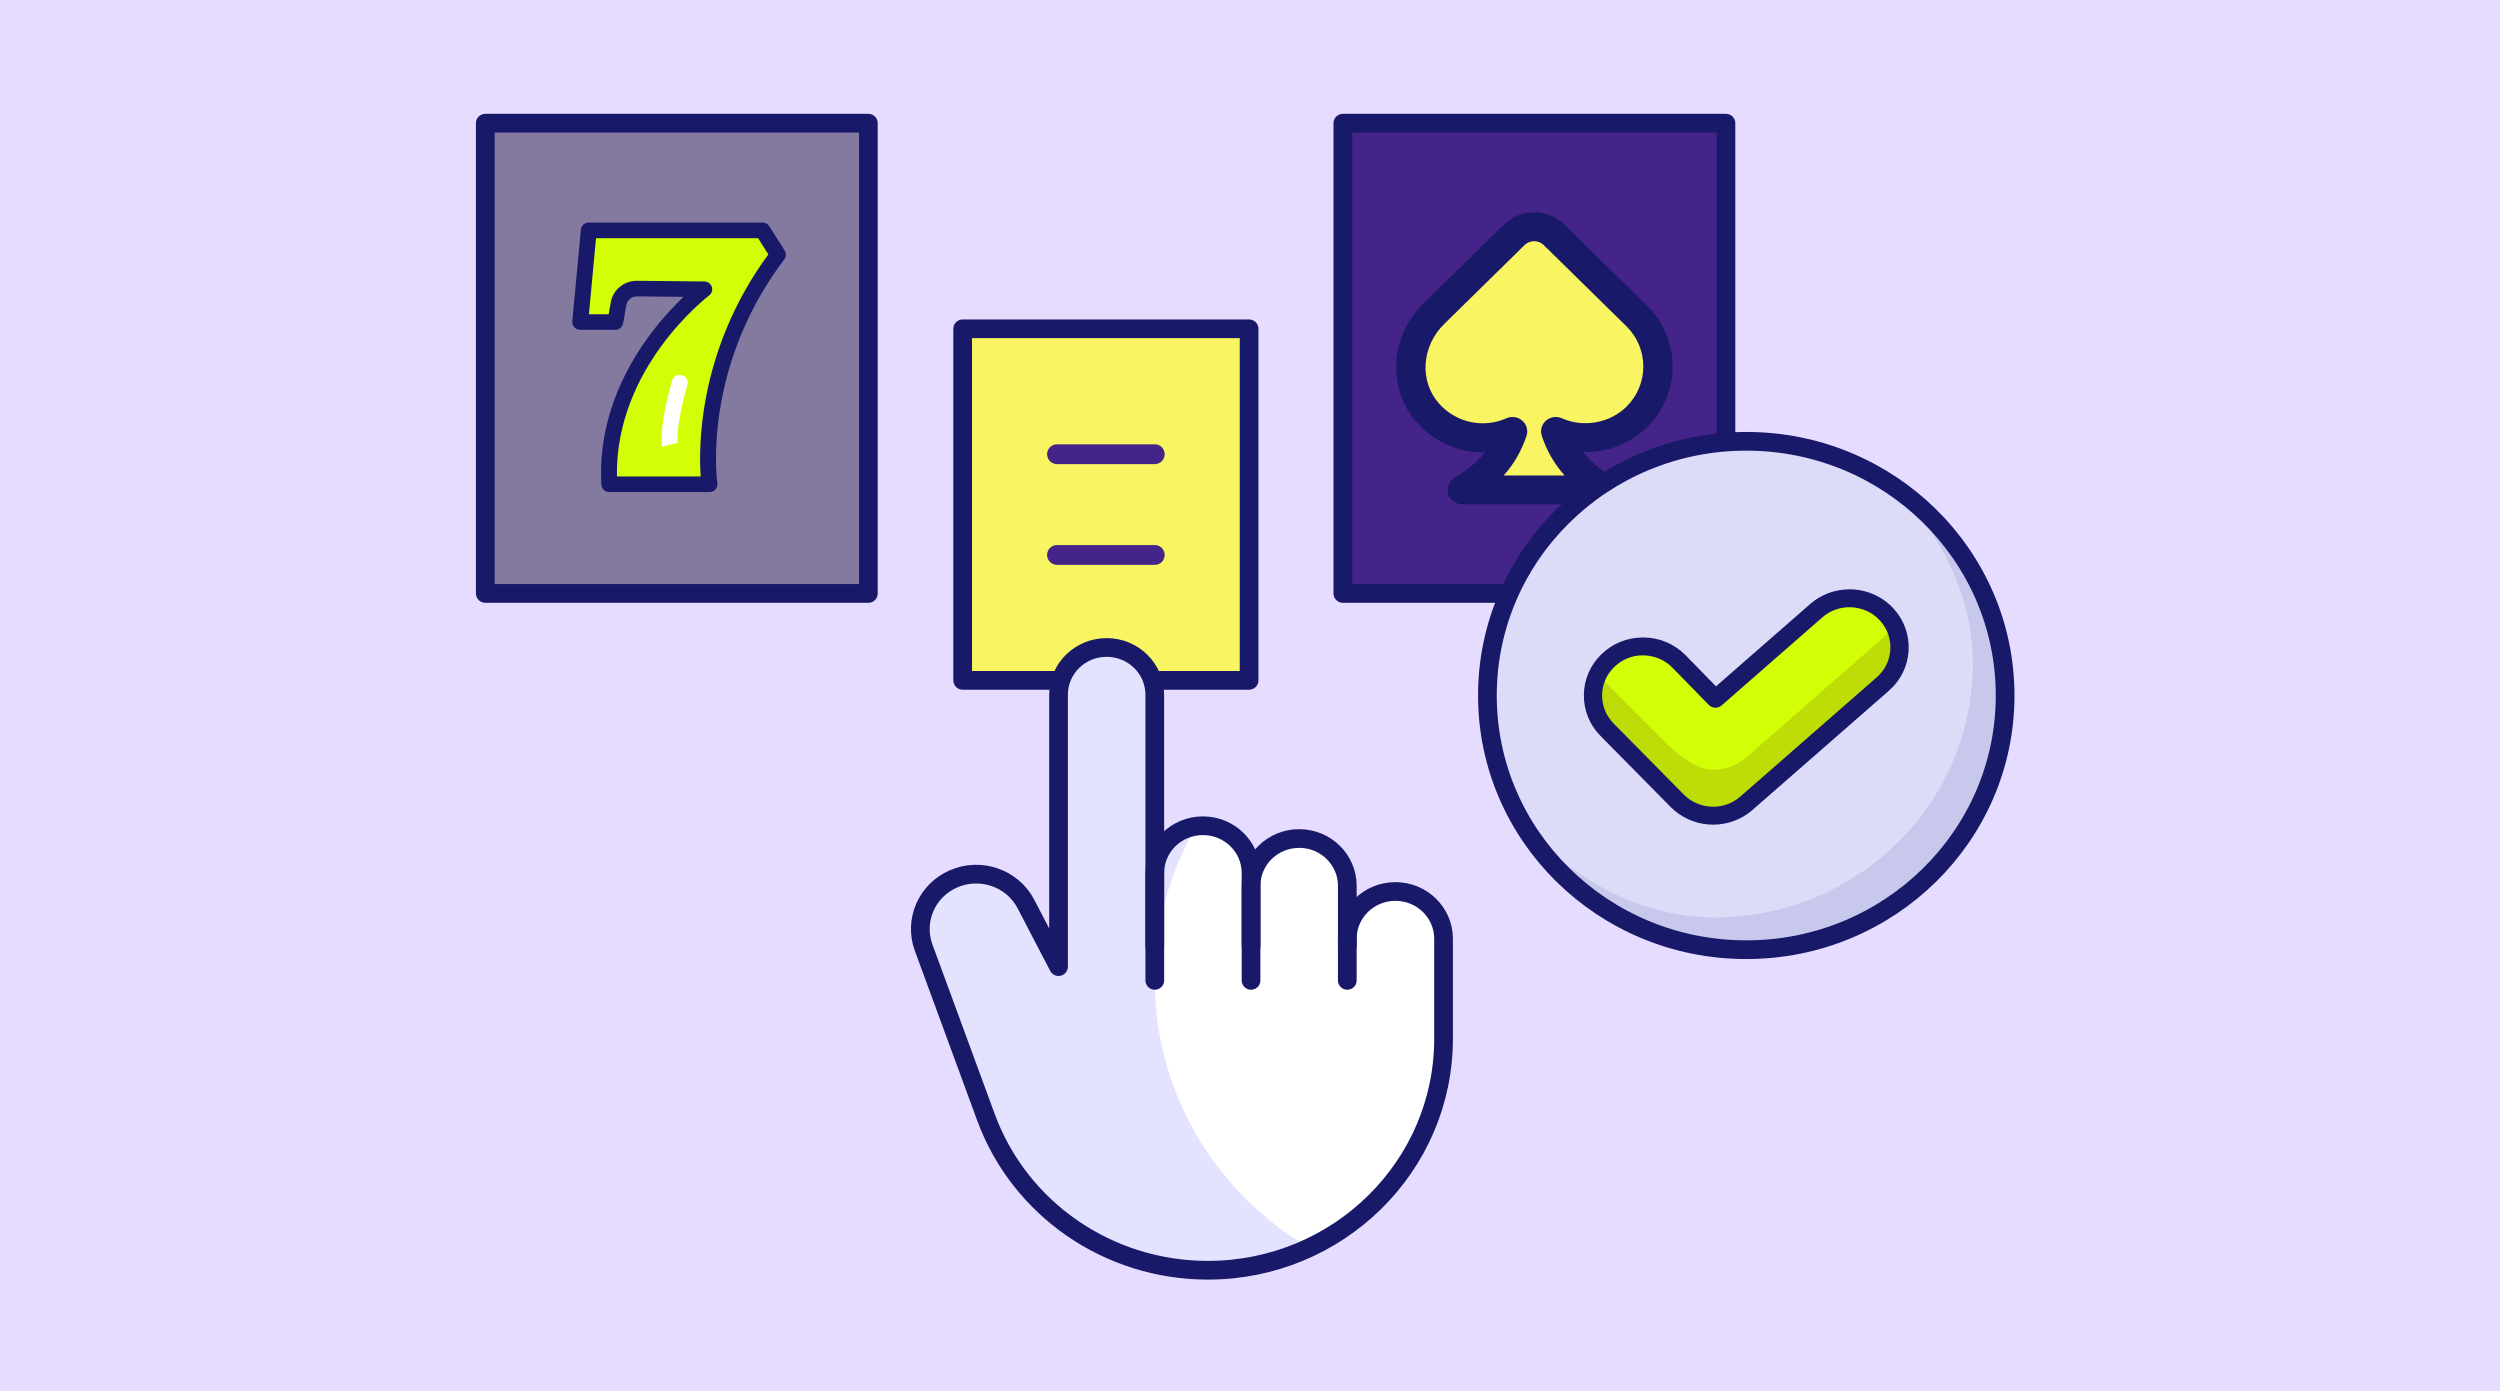
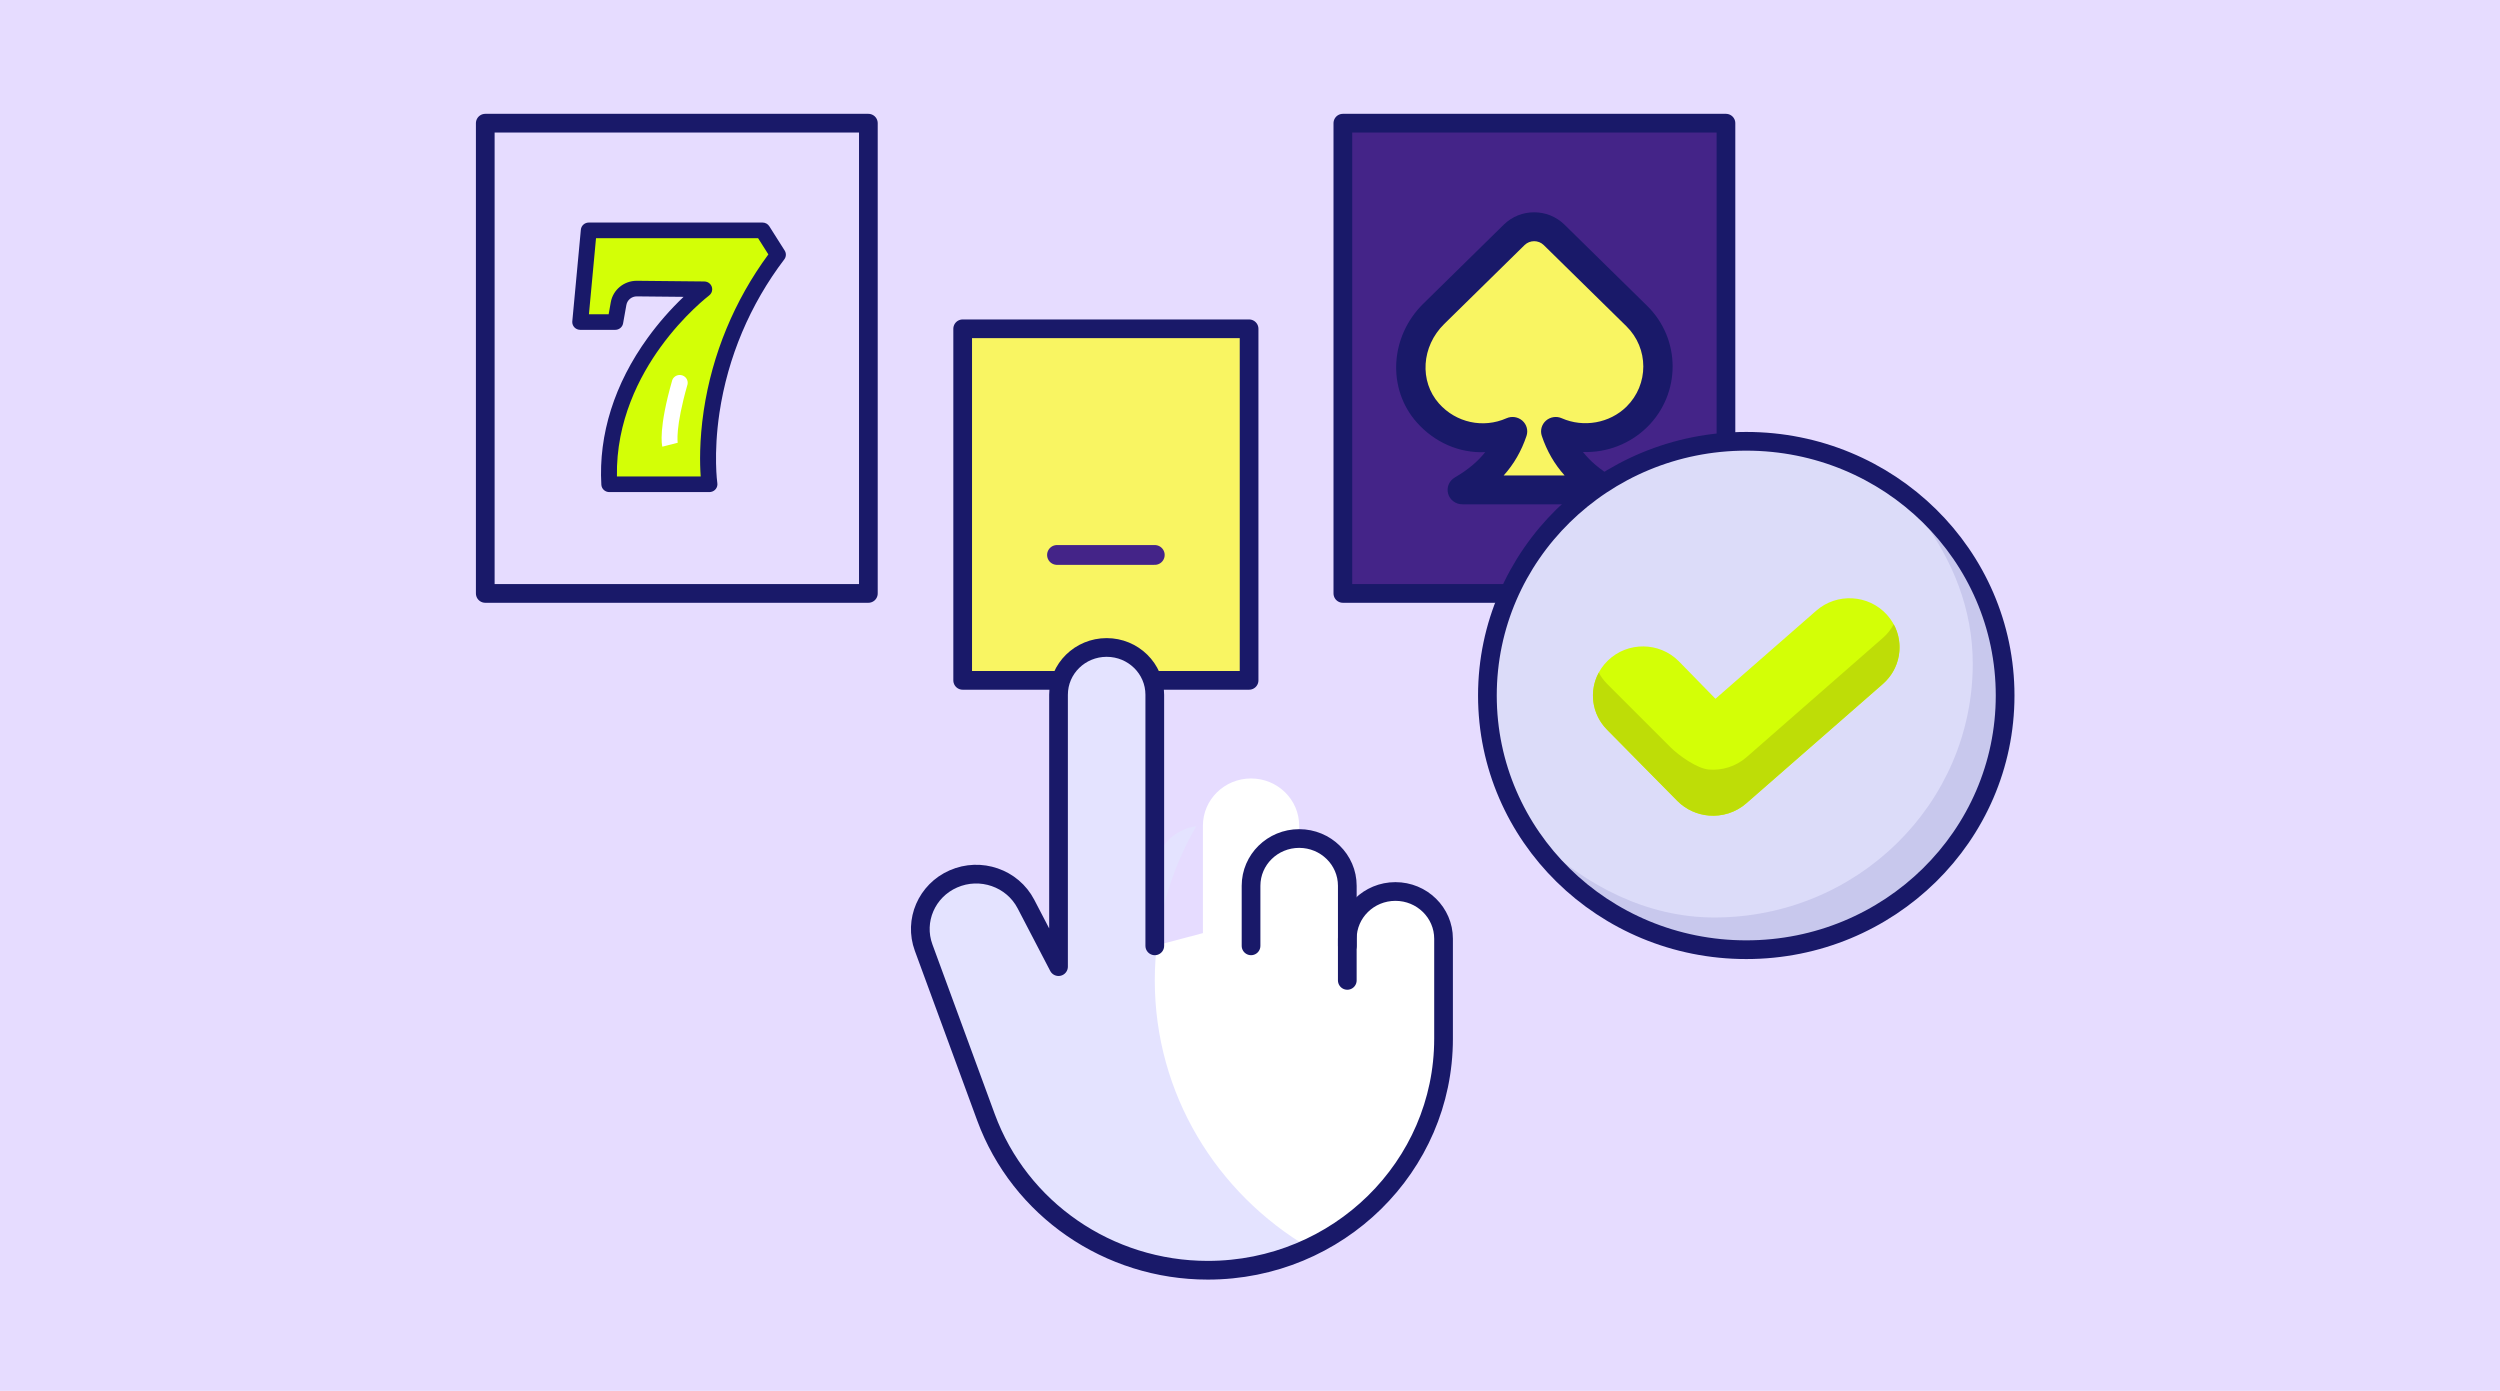
<svg xmlns="http://www.w3.org/2000/svg" id="Layer_1" data-name="Layer 1" viewBox="0 0 2272 1264">
  <defs>
    <style>
      .cls-1 {
        fill: #e6dcff;
      }

      .cls-2 {
        fill: #dcdcf9;
      }

      .cls-3 {
        fill: #d3ff06;
      }

      .cls-4 {
        fill: #442488;
      }

      .cls-5 {
        fill: #84799f;
      }

      .cls-6 {
        fill: #fff;
      }

      .cls-7 {
        fill: #f9f562;
      }

      .cls-8 {
        stroke: #442488;
        stroke-width: 18px;
      }

      .cls-8, .cls-9 {
        stroke-linecap: round;
        stroke-linejoin: round;
      }

      .cls-8, .cls-9, .cls-10 {
        fill: none;
      }

      .cls-11 {
        fill: #c8c8ed;
      }

      .cls-12 {
        fill: #e4e3ff;
      }

      .cls-9, .cls-10 {
        stroke: #191969;
        stroke-width: 17px;
      }

      .cls-13 {
        fill: #bedd07;
      }

      .cls-14 {
        fill: #191969;
      }

      .cls-10 {
        stroke-miterlimit: 10;
      }
    </style>
  </defs>
  <rect class="cls-1" x="0" y="0" width="2272" height="1264" />
  <g>
    <g>
      <g>
        <rect class="cls-7" x="874.88" y="298.81" width="260.29" height="319.51" />
-         <rect class="cls-5" x="446.29" y="118.43" width="342.87" height="420.88" />
        <rect class="cls-4" x="1220.39" y="111.95" width="348.16" height="427.36" />
        <g>
-           <path class="cls-6" d="M1049.47,859.58v-228.22c0-23.72-19.58-42.95-43.74-42.95h0c-24.16,0-43.74,19.23-43.74,42.95v247.11l-29.62-56.9c-12.3-23.62-41.29-33.65-65.95-22.81h0c-24.26,10.66-36.04,37.89-27.02,62.43l56.66,154.2c30.65,83.41,111.26,139,201.56,139h0c118.34,0,214.28-94.21,214.28-210.42v-90.84c0-23.72-19.58-42.95-43.74-42.95h0c-24.16,0-43.74,19.23-43.74,42.95v37.84-85.97c0-23.72-19.58-42.95-43.74-42.95h0c-24.16,0-43.74,19.23-43.74,42.95v85.97-97.6c0-23.72-19.58-42.95-43.74-42.95h0c-24.16,0-43.74,19.23-43.74,42.95v97.6" />
+           <path class="cls-6" d="M1049.47,859.58v-228.22c0-23.72-19.58-42.95-43.74-42.95h0c-24.16,0-43.74,19.23-43.74,42.95v247.11l-29.62-56.9c-12.3-23.62-41.29-33.65-65.95-22.81h0c-24.26,10.66-36.04,37.89-27.02,62.43l56.66,154.2c30.65,83.41,111.26,139,201.56,139h0c118.34,0,214.28-94.21,214.28-210.42v-90.84c0-23.72-19.58-42.95-43.74-42.95h0c-24.16,0-43.74,19.23-43.74,42.95v37.84-85.97c0-23.72-19.58-42.95-43.74-42.95h0v85.97-97.6c0-23.72-19.58-42.95-43.74-42.95h0c-24.16,0-43.74,19.23-43.74,42.95v97.6" />
          <path class="cls-12" d="M1049.47,890.98c0-50.98,13.73-98.81,37.73-140.13-21.31,2.87-37.73,20.82-37.73,42.54v-162.02c0-23.72-19.58-42.95-43.74-42.95h0c-24.16,0-43.74,19.23-43.74,42.95v247.11l-29.62-56.9c-12.3-23.62-41.29-33.65-65.95-22.81h0c-24.26,10.66-36.04,37.89-27.02,62.43l56.66,154.2c30.65,83.41,111.26,139,201.56,139h0c32.97,0,64.2-7.32,92.11-20.39-84.02-49.5-140.26-139.81-140.26-243.03Z" />
        </g>
      </g>
      <g>
        <g>
-           <line class="cls-8" x1="960.6" y1="412.78" x2="1049.45" y2="412.78" />
          <line class="cls-8" x1="960.6" y1="504.34" x2="1049.45" y2="504.34" />
        </g>
        <polyline class="cls-9" points="961.56 618.31 874.88 618.31 874.88 298.81 1135.17 298.81 1135.17 618.31 1049.47 618.31" />
        <rect class="cls-9" x="441.01" y="111.95" width="348.16" height="427.36" />
        <rect class="cls-9" x="1220.39" y="111.95" width="348.16" height="427.36" />
        <g>
          <path class="cls-9" d="M1224.42,890.98v-37.84c0-23.72,19.58-42.95,43.74-42.95h0c24.16,0,43.74,19.23,43.74,42.95v90.84c0,116.21-95.93,210.42-214.28,210.42h0c-90.3,0-170.91-55.59-201.56-139l-56.66-154.2c-9.02-24.55,2.76-51.77,27.02-62.43h0c24.66-10.84,53.65-.81,65.95,22.81l29.62,56.9v-247.11c0-23.72,19.58-42.95,43.74-42.95h0c24.16,0,43.74,19.23,43.74,42.95v228.22" />
-           <path class="cls-9" d="M1049.47,890.98v-97.6c0-23.72,19.58-42.95,43.74-42.95h0c24.16,0,43.74,19.23,43.74,42.95v97.6" />
          <path class="cls-9" d="M1136.95,859.58v-54.58c0-23.72,19.58-42.95,43.74-42.95h0c24.16,0,43.74,19.23,43.74,42.95v54.58" />
        </g>
      </g>
    </g>
    <g>
      <path class="cls-7" d="M1413.87,392.05c6.3,18.71,18.13,37.17,45.66,53.17h-130.61c27.53-15.99,39.37-34.45,45.66-53.17-25.53,11.32-56.96,5.72-76.89-16.71-23.06-25.95-19.54-65.74,5.26-90.09l73.15-71.84c10-9.82,26.22-9.82,36.23,0l75.14,73.79c25.77,25.3,25.77,66.27.08,91.66-19.89,19.54-49.44,23.91-73.7,13.19Z" />
      <path class="cls-14" d="M1459.54,458.31h-130.61c-6.01,0-11.29-3.96-12.88-9.64-1.58-5.7.91-11.74,6.09-14.75,12.92-7.49,21.59-15.38,27.61-23.03-23.31,1.14-45.98-8.77-62.11-26.94-27.19-30.61-24.61-78.02,5.88-107.98l73.15-71.84c15.19-14.92,39.91-14.92,55.1,0l75.14,73.79c30.86,30.32,30.91,79.73.12,110.16-15.64,15.38-36.8,23.47-58.42,22.7,6.02,7.66,14.71,15.58,27.7,23.13,5.18,3,7.67,9.05,6.09,14.75-1.59,5.68-6.87,9.64-12.88,9.64ZM1366.54,432.1h55.38c-9.33-10.4-16.11-22.22-20.73-35.93-1.66-4.93-.19-10.38,3.75-13.86,3.94-3.47,9.6-4.35,14.41-2.2,19.82,8.72,43.46,4.51,58.79-10.51,20.42-20.19,20.4-53-.09-73.12l-75.14-73.79c-4.76-4.66-12.55-4.66-17.35,0l-73.15,71.84c-20.6,20.24-22.64,51.96-4.65,72.2,15.48,17.41,40.13,22.79,61.34,13.38,4.82-2.15,10.48-1.26,14.43,2.2,3.94,3.48,5.41,8.93,3.75,13.86-4.62,13.71-11.4,25.54-20.73,35.93Z" />
    </g>
    <g>
      <path class="cls-3" d="M553.74,440.1h91.02s-15.56-106.2,62.23-208.56l-14-22.12h-157.92l-7.78,83.27h31.9l2.99-16.74c1.42-7.97,8.51-13.76,16.74-13.67l61.15.62s-92.55,69.49-86.33,177.22Z" />
      <path class="cls-14" d="M644.76,447.21h-91.02c-3.84,0-7.01-2.92-7.24-6.68-2.64-45.66,11.94-91.84,42.17-133.54,9.68-13.35,20.58-25.8,32.56-37.21l-42.43-.43c-4.7-.05-8.75,3.26-9.56,7.81l-2.99,16.74c-.61,3.39-3.61,5.86-7.11,5.86h-31.86c-4-.02-7.23-3.21-7.21-7.14,0-.2.01-.4.03-.6l7.78-83.27c.32-3.67,3.44-6.49,7.19-6.5h157.92c2.5,0,4.81,1.27,6.13,3.35l14,22.12c1.56,2.48,1.42,5.64-.35,7.98-31.11,40.96-51.36,88.88-58.93,139.44-5.63,37.89-1.98,63.6-1.94,63.85.61,3.88-2.09,7.52-6.05,8.12-.36.06-.73.08-1.1.08h0ZM560.69,432.99h76.11c-.8-10.95-1.33-32.29,2.75-59.82,7.68-51.27,27.83-99.97,58.74-141.97l-9.32-14.7h-147.31l-6.44,69.09h17.92l1.94-10.87c1.98-11.31,11.98-19.57,23.67-19.54h.26l61.15.62c4,.07,7.18,3.32,7.1,7.24-.04,2.15-1.07,4.16-2.79,5.48-.22.17-22.8,17.34-44.26,47.07-18.82,26-40.47,67.07-39.54,117.42h0Z" />
      <path class="cls-6" d="M601.93,405.95c-.41-1.58-3.65-16.39,9.03-60.55,1.4-3.68,5.57-5.55,9.31-4.18,3.32,1.21,5.25,4.6,4.58,8.01-11.46,39.93-8.94,53.18-8.91,53.32,0-.13-.05-.19-.05-.19l-13.97,3.59Z" />
    </g>
    <g>
      <ellipse class="cls-2" cx="1592.73" cy="634.34" rx="238.26" ry="233.97" />
      <g>
        <path class="cls-3" d="M1552.92,741.13c-10.44-.9-20.6-5.32-28.47-13.21l-63.75-64.56c-17.58-17.59-17.3-45.85.62-63.12,17.91-17.27,46.7-17,64.27.61l33.43,34.2,91.62-80.08c18.73-16.37,47.48-14.75,64.17,3.67,16.69,18.41,15.02,46.63-3.73,63.02l-123.96,108.35c-9.71,8.49-22.14,12.16-34.19,11.12Z" />
        <path class="cls-13" d="M1711.01,621.68l-123.89,108.27c-9.74,8.54-22.21,12.24-34.16,11.22-10.52-.89-20.65-5.36-28.57-13.26l-63.75-64.61c-14.16-14.16-16.75-35.33-7.66-52.03,1.95,3.7,4.55,7.14,7.66,10.33l57.4,57.39c7.92,7.91,24.4,19.46,34.92,20.36,11.95,1.02,24.42-2.68,34.16-11.1l123.89-108.4c4.16-3.57,7.53-7.91,10-12.5,9.61,17.73,6.1,40.3-10,54.33Z" />
-         <path class="cls-14" d="M1556.83,749.44c-1.52,0-3.08-.07-4.64-.2-12.73-1.09-24.69-6.64-33.66-15.62l-63.78-64.59c-10.04-10.04-15.48-23.33-15.34-37.44.13-14.09,5.85-27.29,16.11-37.16,10.1-9.75,23.46-15.11,37.63-15.11h.59c14.29.13,27.73,5.75,37.79,15.82l27.97,28.6,85.64-74.86c9.83-8.58,22.51-13.31,35.69-13.31,15.36,0,30.01,6.43,40.19,17.66,9.54,10.53,14.34,24.08,13.51,38.16-.83,14.07-7.19,26.99-17.92,36.36l-123.97,108.35c-9.84,8.61-22.55,13.35-35.8,13.35ZM1492.54,595.6c-9.4,0-18.42,3.72-25.41,10.47-7.09,6.81-11.05,15.93-11.14,25.69-.1,9.75,3.68,18.94,10.63,25.89l63.78,64.59c6.19,6.2,14.44,10.01,23.24,10.77,1.11.09,2.17.13,3.23.13,9.17,0,17.95-3.28,24.72-9.22l123.97-108.35c7.41-6.47,11.8-15.4,12.38-25.14.57-9.74-2.74-19.1-9.34-26.37-7.02-7.77-17.15-12.23-27.78-12.23-9.13,0-17.89,3.28-24.67,9.24l-91.6,80.07c-1.52,1.32-3.49,2.05-5.53,2.05-2.28,0-4.41-.89-5.98-2.5l-33.43-34.2c-6.93-6.93-16.18-10.77-26.11-10.87-.21,0-.58-.01-.96-.01Z" />
      </g>
      <path class="cls-11" d="M1822.97,636.89c0,127.37-105.15,230.54-234.86,230.54-78.35,0-145.78-43.55-188.33-101.66,41.96,38.61,96.28,68.04,158.2,68.04,129.71,0,234.86-103.26,234.86-230.63,0-50.24-18.56-94.08-46.43-131.93,45.78,41.98,76.56,99.27,76.56,165.64h0Z" />
      <ellipse class="cls-10" cx="1587" cy="632.07" rx="235.25" ry="231.02" />
    </g>
  </g>
</svg>